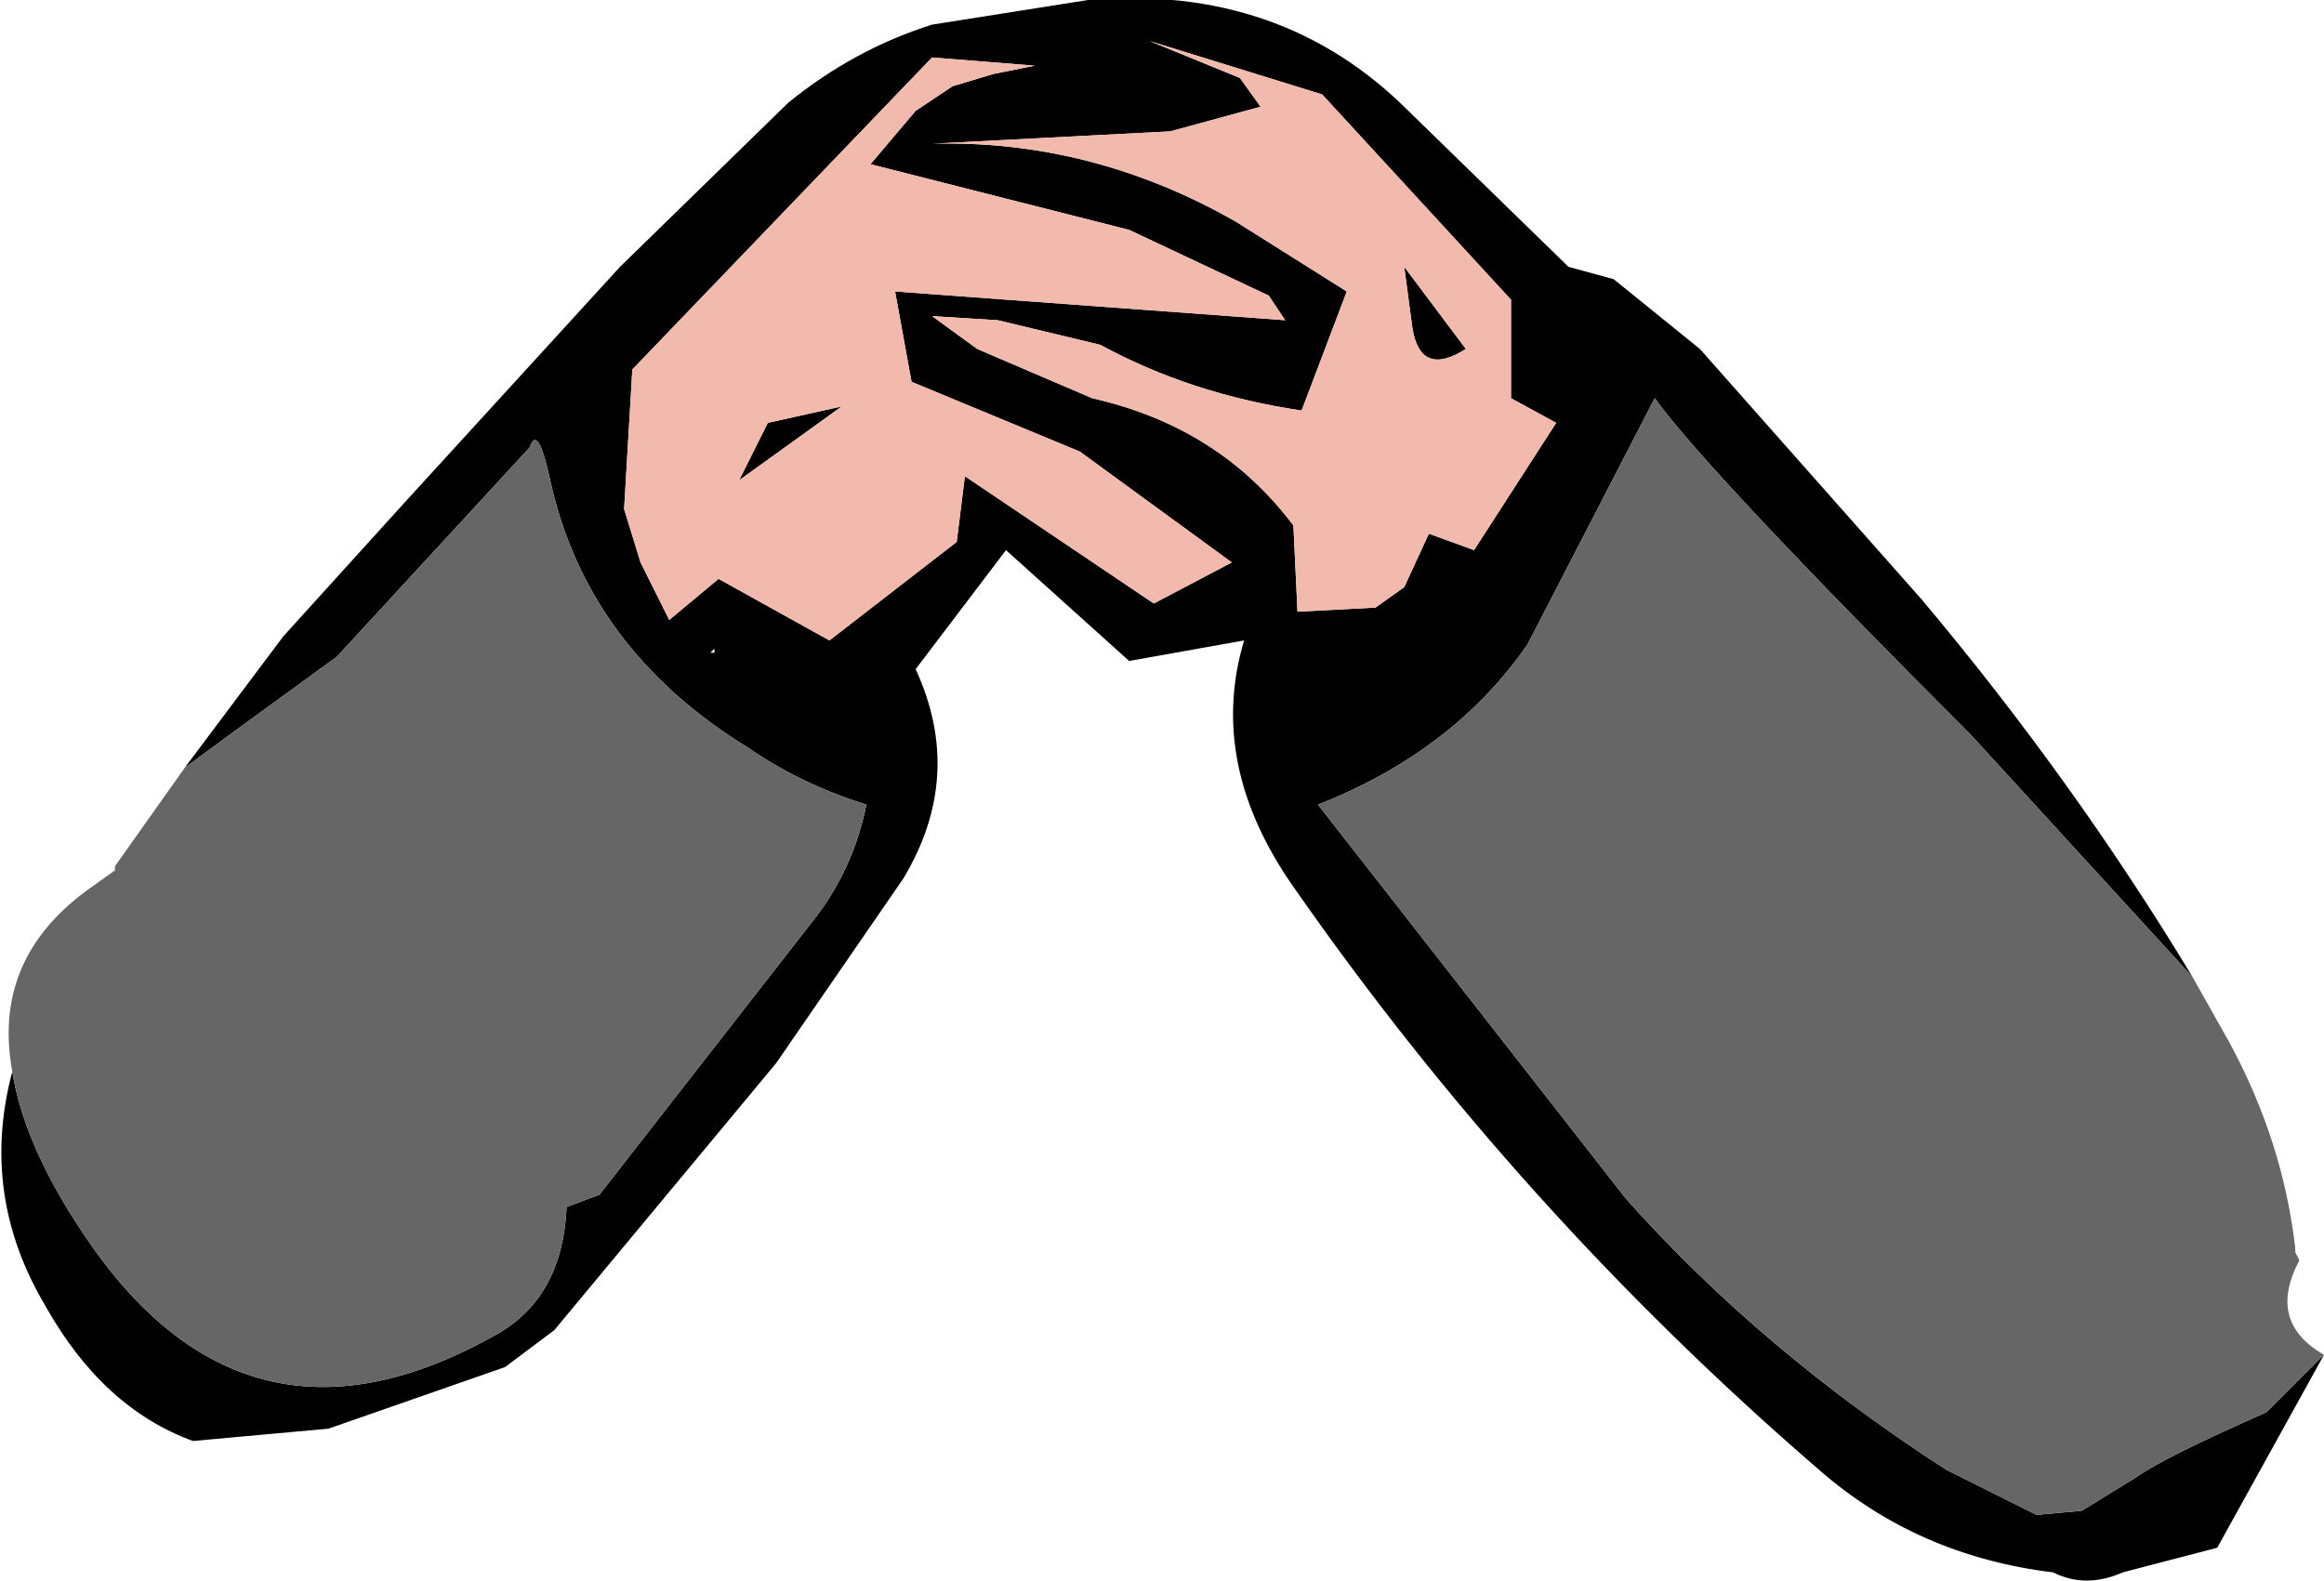
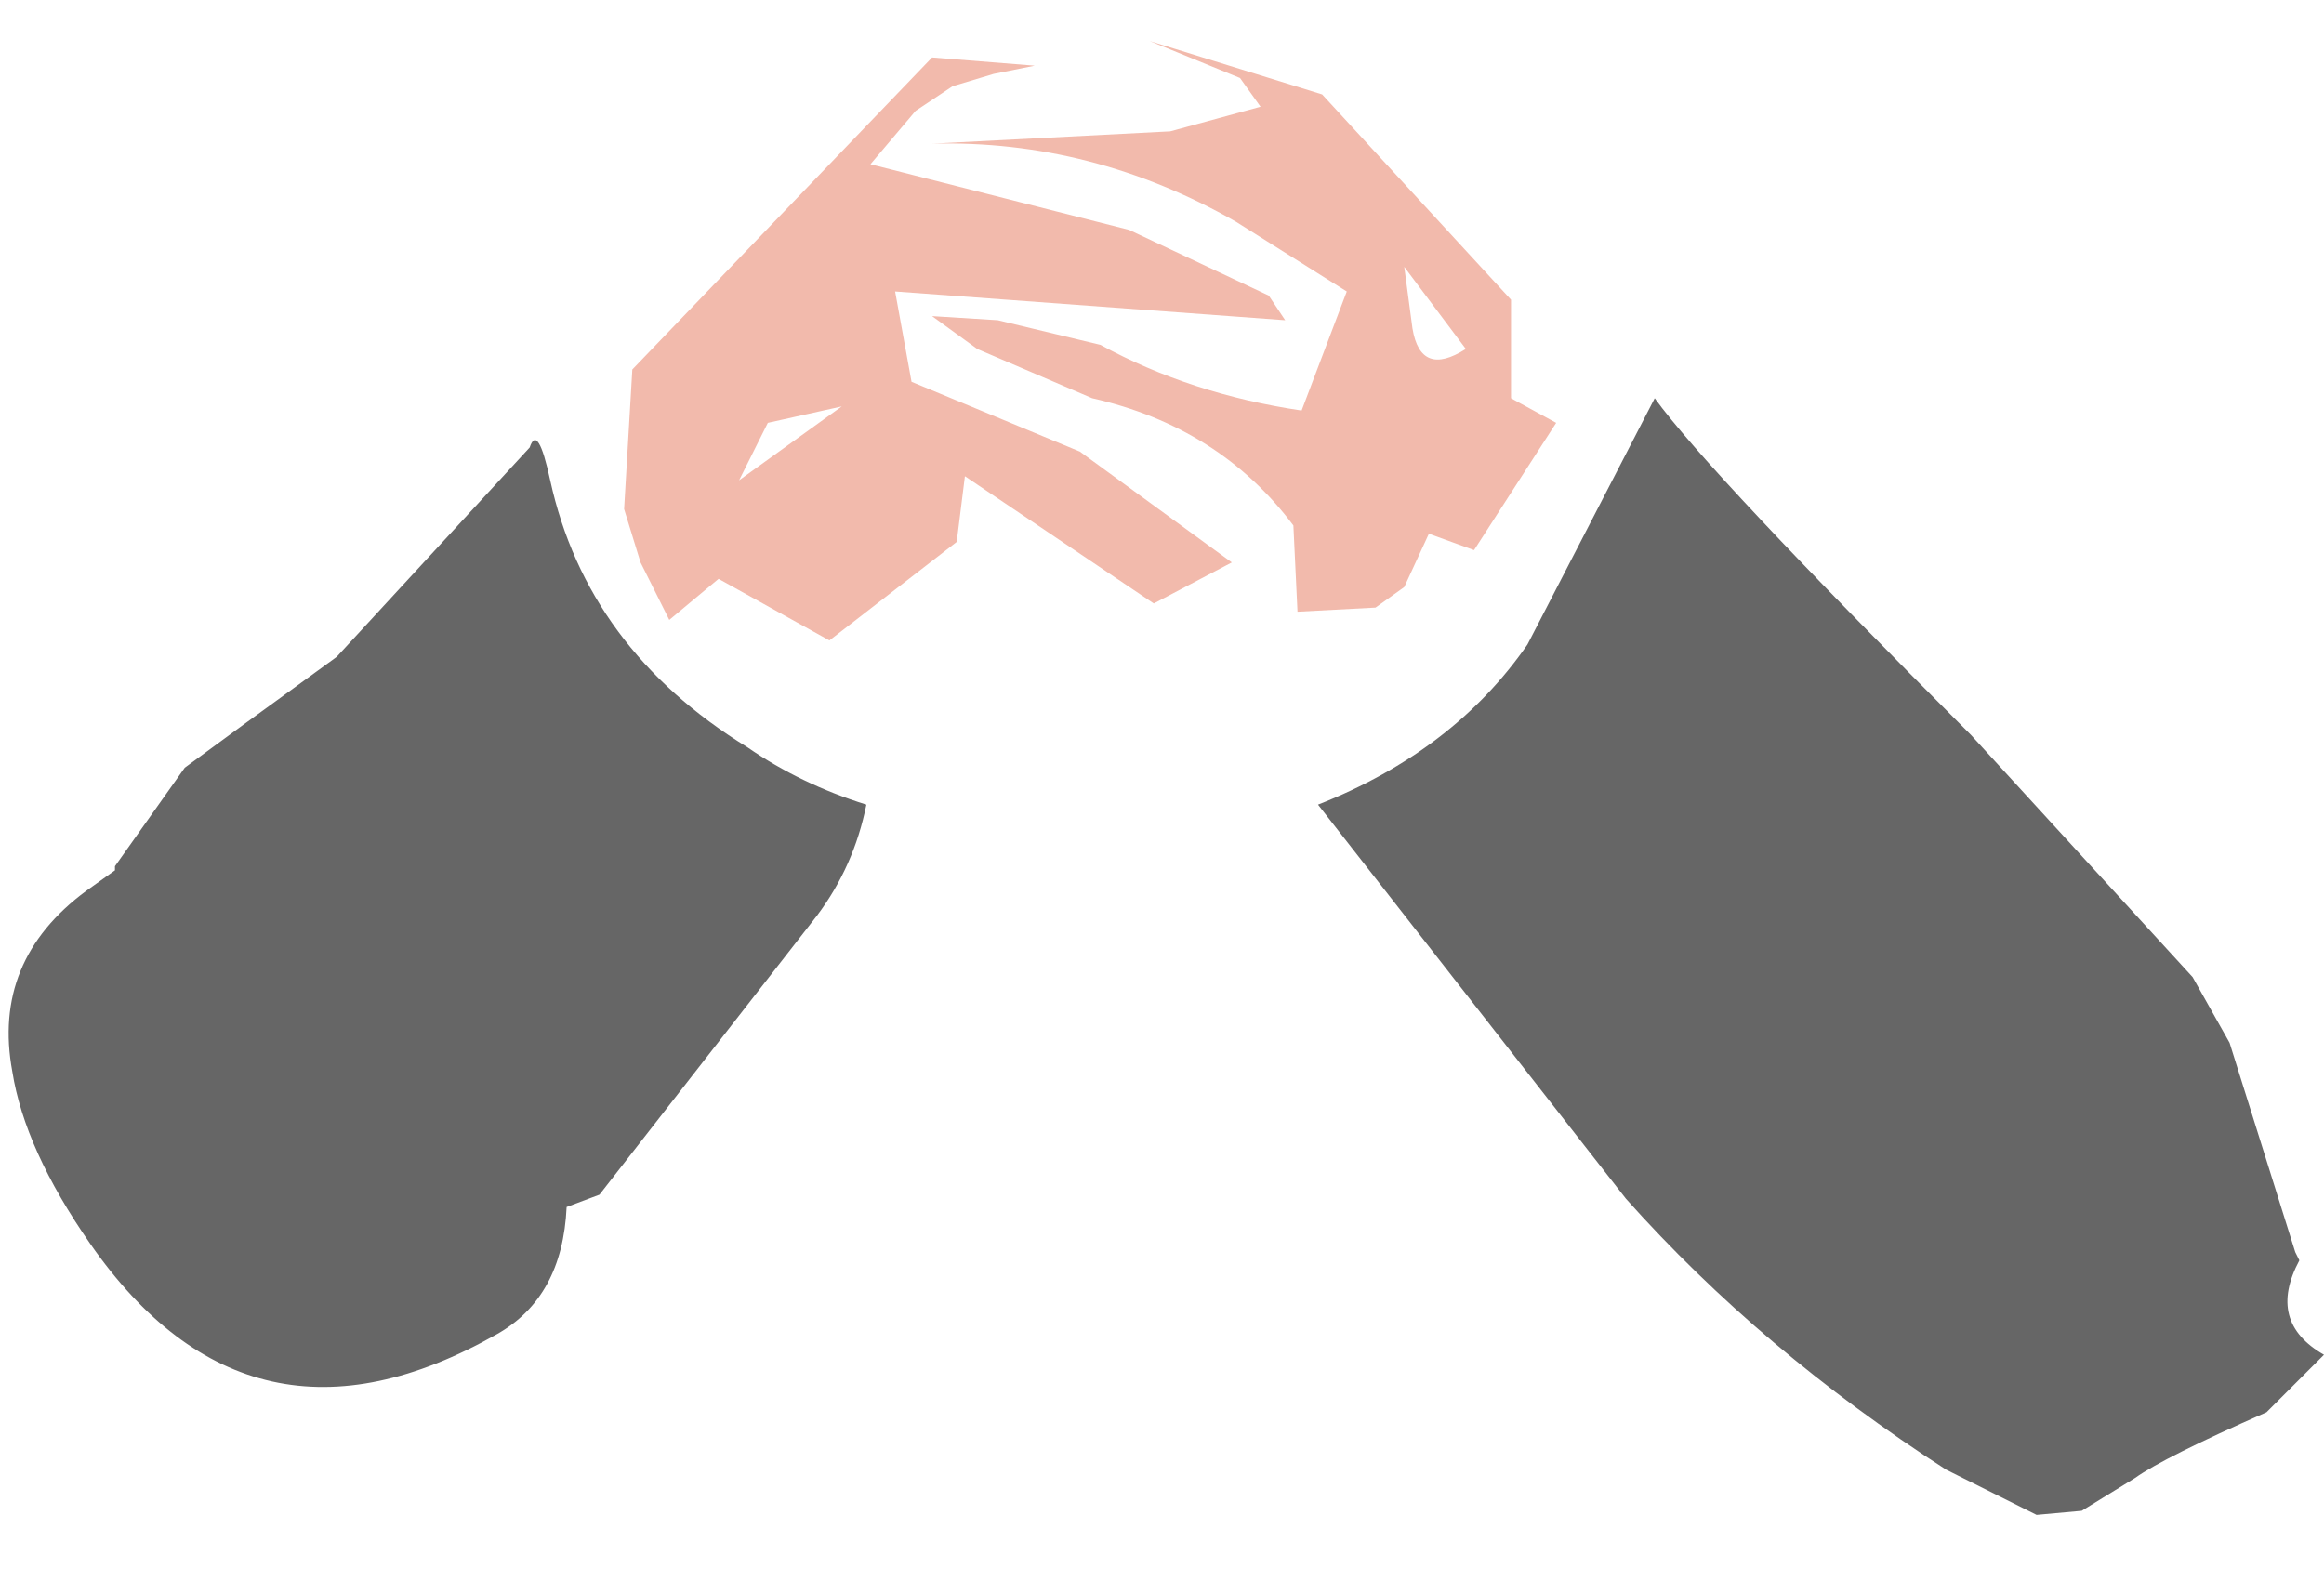
<svg xmlns="http://www.w3.org/2000/svg" height="19.25px" width="28.3px">
  <g transform="matrix(1.0, 0.0, 0.0, 1.0, 14.2, 8.9)">
-     <path d="M1.45 -5.0 L1.25 -5.3 -0.45 -6.1 -3.6 -6.9 -3.05 -7.55 -2.6 -7.85 -2.1 -8.0 -1.6 -8.1 -2.85 -8.2 -6.5 -4.4 -6.6 -2.7 -6.4 -2.05 -6.05 -1.35 -5.45 -1.85 -4.1 -1.1 -2.55 -2.3 -2.45 -3.1 -0.15 -1.55 0.8 -2.05 -1.05 -3.4 -3.1 -4.25 -3.3 -5.35 1.45 -5.0 M2.9 -5.65 L3.65 -4.65 Q3.1 -4.3 3.0 -4.9 L2.9 -5.65 M1.15 -7.6 L0.05 -7.3 -2.85 -7.15 Q-0.9 -7.2 0.85 -6.2 L2.2 -5.35 1.65 -3.9 Q0.3 -4.1 -0.8 -4.7 L-2.05 -5.0 -2.85 -5.05 -2.3 -4.65 -0.9 -4.05 Q0.65 -3.7 1.55 -2.5 L1.6 -1.45 2.55 -1.5 2.9 -1.75 3.2 -2.4 3.75 -2.2 4.75 -3.75 4.2 -4.05 4.2 -5.25 1.9 -7.75 -0.2 -8.4 0.9 -7.95 1.15 -7.6 M-11.95 0.45 L-10.75 -1.15 -9.3 -2.75 -6.65 -5.65 -4.6 -7.65 Q-3.8 -8.3 -2.85 -8.6 L-0.95 -8.9 Q1.4 -9.1 2.95 -7.55 L4.9 -5.65 5.45 -5.5 6.5 -4.65 9.2 -1.6 Q11.05 0.6 12.5 3.0 L9.8 0.05 Q6.6 -3.15 5.95 -4.05 L4.4 -1.05 Q3.5 0.25 1.85 0.9 L5.6 5.7 Q7.25 7.55 9.5 9.0 L10.6 9.55 11.15 9.5 11.8 9.1 Q12.15 8.85 13.4 8.3 L14.1 7.6 12.8 9.95 11.65 10.25 Q11.2 10.45 10.8 10.25 9.15 10.05 7.95 9.0 4.3 5.85 1.55 1.9 0.5 0.4 0.95 -1.1 L-0.45 -0.85 -1.95 -2.2 -3.05 -0.75 Q-2.45 0.55 -3.2 1.8 L-4.75 4.05 -7.45 7.3 -8.05 7.75 -10.2 8.5 -11.85 8.65 Q-12.95 8.25 -13.65 7.0 -14.45 5.65 -14.05 4.15 -13.9 5.1 -13.1 6.25 -11.15 9.05 -8.15 7.35 -7.35 6.9 -7.3 5.8 L-6.9 5.65 -4.25 2.25 Q-3.8 1.65 -3.65 0.9 -4.45 0.65 -5.1 0.2 -7.05 -1.0 -7.5 -3.05 -7.65 -3.75 -7.75 -3.45 L-10.1 -0.9 -11.2 -0.1 -11.95 0.45 M-5.5 -0.95 L-5.5 -1.0 -5.55 -0.95 -5.5 -0.95 M-4.85 -3.75 L-3.95 -3.95 -5.2 -3.05 -4.85 -3.75" fill="#000000" fill-rule="evenodd" stroke="none" />
    <path d="M1.15 -7.6 L0.9 -7.95 -0.2 -8.4 1.9 -7.75 4.2 -5.25 4.2 -4.05 4.75 -3.75 3.75 -2.2 3.2 -2.4 2.9 -1.75 2.55 -1.5 1.6 -1.45 1.55 -2.5 Q0.65 -3.7 -0.9 -4.05 L-2.3 -4.65 -2.85 -5.05 -2.05 -5.0 -0.8 -4.7 Q0.3 -4.1 1.65 -3.9 L2.2 -5.35 0.85 -6.2 Q-0.9 -7.2 -2.85 -7.15 L0.05 -7.3 1.15 -7.6 M2.9 -5.65 L3.0 -4.9 Q3.1 -4.3 3.65 -4.65 L2.9 -5.65 M1.45 -5.0 L-3.3 -5.35 -3.1 -4.25 -1.05 -3.4 0.8 -2.05 -0.15 -1.55 -2.45 -3.1 -2.55 -2.3 -4.1 -1.1 -5.45 -1.85 -6.05 -1.35 -6.4 -2.05 -6.6 -2.7 -6.5 -4.4 -2.85 -8.2 -1.6 -8.1 -2.1 -8.0 -2.6 -7.85 -3.05 -7.55 -3.6 -6.9 -0.45 -6.1 1.25 -5.3 1.45 -5.0 M-4.85 -3.75 L-5.2 -3.05 -3.95 -3.95 -4.85 -3.75" fill="#f2baac" fill-rule="evenodd" stroke="none" />
-     <path d="M-11.95 0.45 L-11.2 -0.1 -10.1 -0.9 -7.75 -3.45 Q-7.65 -3.75 -7.5 -3.05 -7.05 -1.0 -5.1 0.2 -4.45 0.65 -3.65 0.9 -3.8 1.65 -4.25 2.25 L-6.9 5.65 -7.3 5.8 Q-7.35 6.9 -8.15 7.35 -11.15 9.05 -13.1 6.25 -13.9 5.1 -14.05 4.15 -14.3 2.8 -13.15 1.95 L-12.8 1.7 -12.8 1.65 -11.95 0.45 M14.1 7.6 L13.4 8.3 Q12.15 8.85 11.8 9.1 L11.15 9.5 10.6 9.55 9.5 9.0 Q7.25 7.55 5.6 5.7 L1.85 0.9 Q3.5 0.25 4.4 -1.05 L5.95 -4.05 Q6.6 -3.15 9.8 0.05 L12.5 3.0 12.95 3.8 Q13.6 5.0 13.75 6.3 L13.75 6.35 13.8 6.45 Q13.4 7.2 14.1 7.6" fill="#666666" fill-rule="evenodd" stroke="none" />
+     <path d="M-11.95 0.45 L-11.2 -0.1 -10.1 -0.9 -7.75 -3.45 Q-7.65 -3.75 -7.5 -3.05 -7.05 -1.0 -5.1 0.2 -4.45 0.65 -3.65 0.9 -3.8 1.65 -4.25 2.25 L-6.9 5.65 -7.3 5.8 Q-7.35 6.9 -8.15 7.35 -11.15 9.05 -13.1 6.25 -13.9 5.1 -14.05 4.15 -14.3 2.8 -13.15 1.95 L-12.8 1.7 -12.8 1.65 -11.95 0.45 M14.1 7.6 L13.4 8.3 Q12.15 8.85 11.8 9.1 L11.15 9.5 10.6 9.55 9.5 9.0 Q7.25 7.55 5.6 5.7 L1.85 0.9 Q3.5 0.25 4.4 -1.05 L5.95 -4.05 Q6.6 -3.15 9.8 0.05 L12.5 3.0 12.95 3.8 L13.75 6.35 13.8 6.45 Q13.4 7.2 14.1 7.6" fill="#666666" fill-rule="evenodd" stroke="none" />
  </g>
</svg>